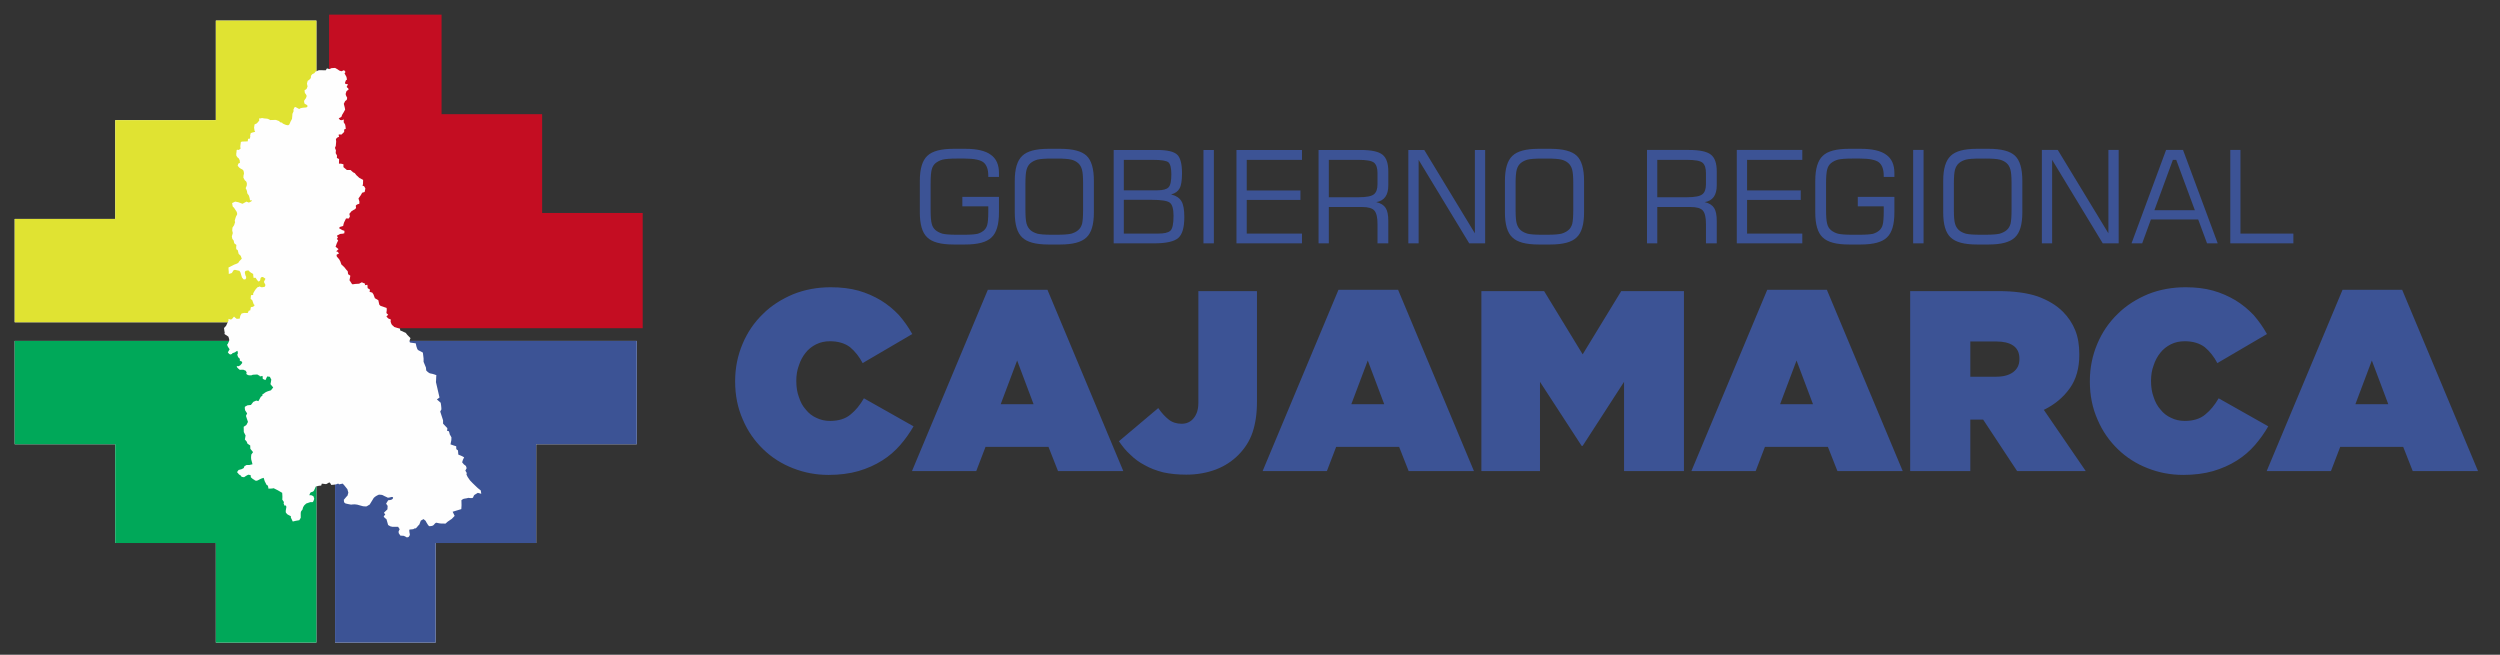
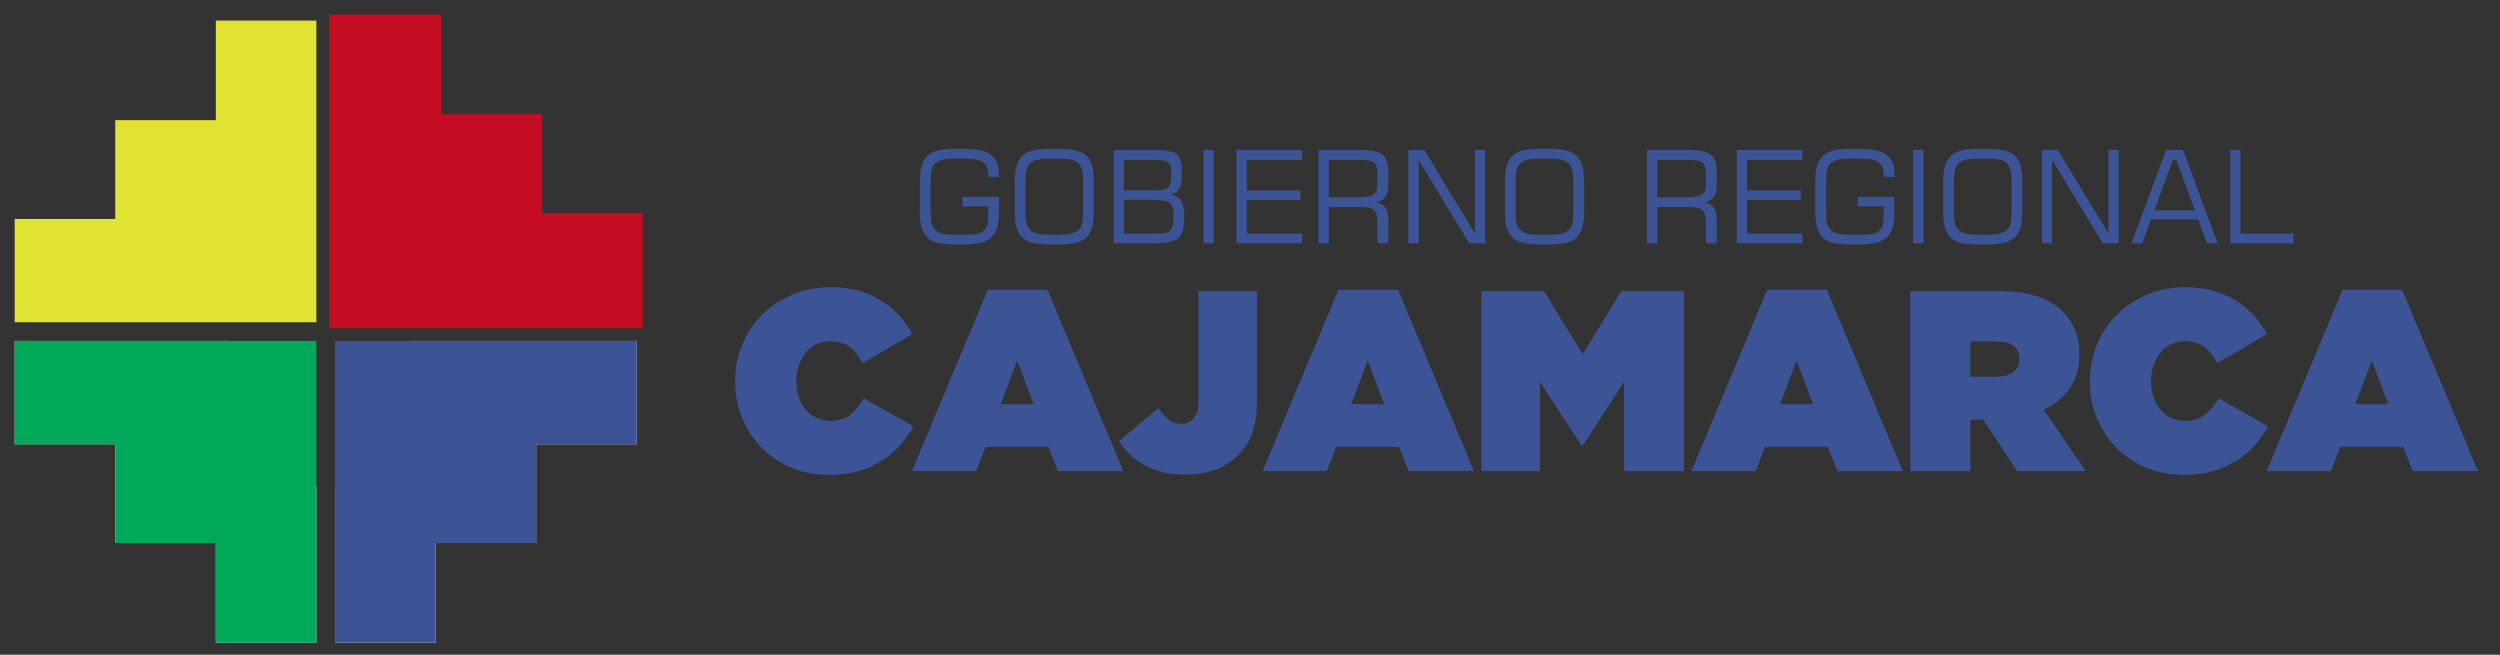
<svg xmlns="http://www.w3.org/2000/svg" xml:space="preserve" width="42mm" height="11mm" version="1.1" style="shape-rendering:geometricPrecision; text-rendering:geometricPrecision; image-rendering:optimizeQuality; fill-rule:evenodd; clip-rule:evenodd" viewBox="0 0 4200 1100">
  <rect x="0" y="0" width="4200" height="1100" fill="#333333" stroke="none" />
  <defs>
    <style type="text/css">
   
    .str0 {stroke:#C40D22;stroke-width:20;stroke-miterlimit:22.926}
    .fil2 {fill:none}
    .fil7 {fill:#FEFEFE}
    .fil1 {fill:#FEFEFE}
    .fil6 {fill:#00A859}
    .fil5 {fill:#3C5395}
    .fil3 {fill:#C40D22}
    .fil4 {fill:#E0E332}
    .fil0 {fill:#3C5395;fill-rule:nonzero}
   
  </style>
  </defs>
  <g id="Capa_x0020_1">
    <path class="fil0" d="M1391.8 797.85c-21.16,0 -41.03,-3.89 -59.6,-11.23 -19,-7.34 -35.84,-18.14 -50.09,-31.96 -14.26,-13.82 -25.92,-30.23 -34.12,-49.67 -8.64,-19.43 -12.96,-40.59 -12.96,-63.91l0 -0.86c0,-22.46 4.32,-43.19 12.53,-62.62 8.2,-19.44 19.43,-35.85 34.11,-50.1 14.26,-14.25 31.53,-25.05 50.96,-33.25 19.44,-7.78 40.6,-11.66 63.06,-11.66 16.84,0 31.95,1.72 46.21,5.61 13.81,3.89 26.34,9.5 38,16.41 11.23,6.91 21.16,15.12 30.23,24.62 8.64,9.93 15.98,20.29 22.46,31.95l-83.35 48.81c-5.62,-10.8 -12.96,-19.87 -21.16,-26.78 -8.64,-6.48 -19.87,-9.93 -33.69,-9.93 -8.64,0 -16.41,1.72 -23.32,5.18 -6.91,3.45 -12.96,8.2 -17.71,14.25 -4.75,6.05 -8.63,12.96 -11.23,21.16 -3.02,8.21 -4.31,16.41 -4.31,25.48l0 0.87c0,9.93 1.29,18.56 4.31,26.77 2.6,8.21 6.48,15.55 11.66,21.16 4.76,6.05 10.8,10.8 17.71,13.82 6.91,3.46 14.68,5.18 22.89,5.18 14.25,0 25.91,-3.45 34.55,-10.79 8.64,-6.91 15.98,-15.98 22.46,-27.21l83.35 47.07c-6.48,11.23 -13.82,21.6 -22.46,31.53 -8.64,9.93 -18.57,18.57 -30.23,25.91 -11.66,7.34 -25.05,13.39 -39.73,17.71 -15.12,4.32 -31.96,6.48 -50.53,6.48zm344.62 -118.77l-27.63 -73.41 -27.64 73.41 55.27 0zm-76.87 -192.18l100.19 0 127.4 304.47 -109.69 0 -15.98 -40.6 -105.8 0 -15.55 40.6 -107.97 0 127.4 -304.47zm333.4 310.51c-14.25,0 -27.21,-1.29 -38.87,-3.88 -11.66,-3.03 -22.02,-6.91 -31.09,-12.1 -9.07,-4.75 -17.28,-10.79 -24.18,-17.7 -7.35,-6.48 -13.39,-14.25 -19.01,-22.46l66.08 -55.71c5.61,8.21 11.66,14.68 17.7,19.43 6.05,4.75 13.39,6.91 21.6,6.91 8.2,0 15.11,-3.02 20.29,-9.5 5.19,-6.47 7.78,-14.68 7.78,-25.48l0 -187.86 98.46 0 0 186.14c0,19.86 -2.59,36.7 -7.34,50.96 -4.75,14.25 -12.96,27.2 -24.18,38.43 -10.37,10.37 -22.89,18.57 -37.58,24.19 -15.11,5.61 -31.52,8.63 -49.66,8.63zm332.54 -118.33l-27.64 -73.41 -27.64 73.41 55.28 0zm-76.88 -192.18l100.2 0 127.4 304.47 -109.7 0 -15.98 -40.6 -105.8 0 -15.55 40.6 -107.97 0 127.4 -304.47zm240.12 2.16l105.37 0 64.78 106.24 64.78 -106.24 105.38 0 0 302.31 -100.63 0 0 -149.86 -69.53 107.54 -1.73 0 -69.96 -107.54 0 149.86 -98.46 0 0 -302.31zm557.1 190.02l-27.64 -73.41 -27.64 73.41 55.28 0zm-76.87 -192.18l100.19 0 127.4 304.47 -109.69 0 -15.98 -40.6 -105.81 0 -15.54 40.6 -107.97 0 127.4 -304.47zm384.79 145.97c12.09,0 21.59,-2.59 28.5,-7.77 6.91,-5.18 10.37,-12.52 10.37,-21.59l0 -0.87c0,-9.93 -3.46,-17.27 -10.37,-22.02 -6.91,-4.75 -16.41,-6.91 -28.07,-6.91l-44.05 0 0 59.16 43.62 0zm-144.67 -143.81l147.69 0c27.21,0 49.24,3.03 66.94,9.07 17.28,6.48 31.1,14.69 41.89,25.48 9.07,9.07 15.98,19.44 20.73,31.1 4.75,11.66 6.91,25.04 6.91,40.59l0 0.86c0,22.03 -5.18,41.03 -15.98,56.15 -10.79,15.11 -25.04,27.2 -43.62,36.27l70.4 102.79 -115.31 0 -57 -86.38 -0.87 0 -20.73 0 0 86.38 -101.05 0 0 -302.31zm458.63 308.79c-21.16,0 -41.02,-3.89 -59.59,-11.23 -19,-7.34 -35.85,-18.14 -50.1,-31.96 -14.25,-13.82 -25.91,-30.23 -34.12,-49.67 -8.63,-19.43 -12.95,-40.59 -12.95,-63.91l0 -0.86c0,-22.46 4.32,-43.19 12.52,-62.62 8.21,-19.44 19.44,-35.85 34.12,-50.1 14.25,-14.25 31.53,-25.05 50.96,-33.25 19.43,-7.78 40.59,-11.66 63.05,-11.66 16.84,0 31.96,1.72 46.21,5.61 13.82,3.89 26.34,9.5 38.01,16.41 11.22,6.91 21.16,15.12 30.23,24.62 8.63,9.93 15.97,20.29 22.45,31.95l-83.35 48.81c-5.61,-10.8 -12.95,-19.87 -21.16,-26.78 -8.64,-6.48 -19.86,-9.93 -33.68,-9.93 -8.64,0 -16.41,1.72 -23.32,5.18 -6.91,3.45 -12.96,8.2 -17.71,14.25 -4.75,6.05 -8.64,12.96 -11.23,21.16 -3.02,8.21 -4.32,16.41 -4.32,25.48l0 0.87c0,9.93 1.3,18.56 4.32,26.77 2.59,8.21 6.48,15.55 11.66,21.16 4.75,6.05 10.8,10.8 17.71,13.82 6.91,3.46 14.68,5.18 22.89,5.18 14.25,0 25.91,-3.45 34.55,-10.79 8.63,-6.91 15.97,-15.98 22.45,-27.21l83.35 47.07c-6.48,11.23 -13.82,21.6 -22.45,31.53 -8.64,9.93 -18.58,18.57 -30.24,25.91 -11.66,7.34 -25.04,13.39 -39.73,17.71 -15.11,4.32 -31.96,6.48 -50.53,6.48zm344.63 -118.77l-27.64 -73.41 -27.64 73.41 55.28 0zm-76.87 -192.18l100.19 0 127.4 304.47 -109.69 0 -15.98 -40.6 -105.81 0 -15.55 40.6 -107.96 0 127.4 -304.47z" />
    <path class="fil0" d="M1545.32 303.73c0,-20.07 4.1,-33.88 12.52,-41.86 8.2,-7.99 22.87,-11.87 44.02,-11.87l19.86 0c19.42,0 33.66,3.24 42.72,9.93 9.28,6.47 13.82,16.83 13.82,30.64l0 6.69 -17.92 0 0 -1.94c0,-10.79 -2.8,-18.35 -8.2,-22.66 -5.39,-4.1 -15.97,-6.26 -31.5,-6.26l-13.82 0c-10.57,0 -18.34,0.65 -23.09,1.73 -4.74,1.29 -8.63,3.23 -12.08,6.04 -3.02,2.59 -5.18,6.04 -6.26,10.36 -1.29,4.31 -1.94,12.3 -1.94,23.52l0 44.67c0,11.22 0.65,18.99 1.94,23.52 1.08,4.32 3.24,7.77 6.26,10.36 3.45,2.8 7.34,4.75 11.87,6.04 4.53,1.08 12.3,1.73 23.3,1.73l13.82 0c10.14,0 17.04,-0.65 21.36,-1.51 4.1,-1.08 7.55,-3.02 10.58,-5.4 2.8,-2.37 4.96,-5.61 6.04,-9.92 1.08,-4.1 1.72,-11.22 1.72,-21.15l0 -9.71 -43.59 0 0 -15.97 61.51 0 0 26.33c0,20.06 -4.1,34.09 -12.52,41.86 -8.2,7.98 -22.88,11.87 -44.02,11.87l-19.86 0c-21.15,0 -35.82,-3.89 -44.02,-11.87 -8.42,-7.77 -12.52,-21.8 -12.52,-41.86l0 -53.31zm230.69 -37.33l-9.71 0c-11,0 -18.77,0.65 -23.31,1.73 -4.53,1.29 -8.63,3.23 -11.86,6.04 -3.02,2.59 -5.18,6.26 -6.48,10.79 -1.29,4.53 -1.94,12.3 -1.94,23.3l0 44.46c0,11 0.65,18.77 1.94,23.09 1.3,4.53 3.46,7.99 6.48,10.79 3.23,2.8 7.33,4.75 11.86,6.04 4.54,1.08 12.31,1.73 23.31,1.73l9.71 0c11.01,0 18.78,-0.65 23.52,-1.73 4.54,-1.29 8.64,-3.24 11.87,-6.04 3.03,-2.59 5.18,-6.04 6.48,-10.57 1.08,-4.32 1.72,-12.09 1.72,-23.31l0 -44.67c0,-11.01 -0.64,-18.78 -1.94,-23.31 -1.29,-4.53 -3.45,-8.2 -6.47,-10.79 -3.24,-2.8 -7.12,-4.74 -11.66,-5.82 -4.53,-1.08 -12.51,-1.73 -23.52,-1.73zm-71.21 37.33c0,-20.07 4.1,-33.88 12.51,-41.86 8.21,-7.99 22.88,-11.87 44.03,-11.87l19.85 0c21.37,0 36.04,3.88 44.24,11.65 8.2,7.77 12.3,21.8 12.3,42.08l0 53.31c0,20.06 -4.1,34.09 -12.51,41.86 -8.21,7.98 -22.88,11.87 -44.03,11.87l-19.85 0c-21.15,0 -35.82,-3.89 -44.03,-11.87 -8.41,-7.77 -12.51,-21.8 -12.51,-41.86l0 -53.31zm183.21 15.97l56.54 0c9.28,0 15.32,-1.72 18.56,-4.96 3.24,-3.24 4.75,-10.58 4.75,-21.8 0,-10.79 -1.73,-17.48 -4.96,-20.28 -3.46,-2.81 -12.09,-4.1 -25.9,-4.1l-48.99 0 0 51.14zm0 72.73l57.19 0c10.36,0 17.48,-1.51 20.93,-4.75 3.67,-3.24 5.4,-11.65 5.4,-25.03 0,-11.23 -1.94,-18.56 -6.04,-22.02 -3.89,-3.23 -14.25,-4.96 -31.08,-4.96l-46.4 0 0 56.76zm-17.04 16.4l0 -156.89 72.94 0c16.83,0 28.05,2.59 33.66,7.77 5.4,4.96 8.2,15.54 8.2,31.29 0,12.09 -1.29,20.72 -4.1,25.47 -2.59,4.96 -7.34,8.41 -14.24,10.14 8.41,2.16 14.03,5.82 17.26,11.22 3.46,5.39 4.97,14.46 4.97,27.19 0,17.26 -3.46,28.92 -10.15,34.74 -6.9,6.05 -20.5,9.07 -41,9.07l-67.54 0zm150.84 0l0 -156.89 17.48 0 0 156.89 -17.48 0zm55.46 0l0 -156.89 110.06 0 0 16.62 -92.8 0 0 51.36 90.21 0 0 15.97 -90.21 0 0 56.54 92.8 0 0 16.4 -110.06 0zm205.23 -140.27l-50.07 0 0 62.8 50.07 0c13.16,0 21.58,-1.73 25.68,-4.97 4.1,-3.24 6.04,-8.85 6.04,-17.26l0 -18.34c0,-8.42 -1.94,-14.25 -5.83,-17.48 -3.88,-3.24 -12.51,-4.75 -25.89,-4.75zm-67.33 140.27l0 -156.89 70.78 0c17.7,0 29.78,2.59 36.47,7.77 6.69,5.18 9.93,14.67 9.93,28.05l0 23.74c0,8.2 -1.73,14.68 -4.97,19.21 -3.45,4.75 -8.41,7.77 -15.32,8.85 7.55,1.72 12.73,4.96 15.75,9.71 3.03,4.53 4.54,11.87 4.54,21.79l0 37.77 -18.13 0 0 -32.37c0,-11.22 -1.73,-18.78 -5.4,-22.88 -3.45,-3.88 -10.35,-5.82 -20.71,-5.82l-55.68 0 0 61.07 -17.26 0zm150.84 0l0 -156.89 26.76 0 85.03 140.06 0 -140.06 17.26 0 0 156.89 -26.76 0 -85.02 -140.27 0 140.27 -17.27 0zm233.5 -142.43l-9.71 0c-11.01,0 -18.78,0.65 -23.31,1.73 -4.53,1.29 -8.63,3.23 -11.87,6.04 -3.02,2.59 -5.18,6.26 -6.47,10.79 -1.3,4.53 -1.94,12.3 -1.94,23.3l0 44.46c0,11 0.64,18.77 1.94,23.09 1.29,4.53 3.45,7.99 6.47,10.79 3.24,2.8 7.34,4.75 11.87,6.04 4.53,1.08 12.3,1.73 23.31,1.73l9.71 0c11,0 18.77,-0.65 23.52,-1.73 4.53,-1.29 8.63,-3.24 11.87,-6.04 3.02,-2.59 5.18,-6.04 6.47,-10.57 1.08,-4.32 1.73,-12.09 1.73,-23.31l0 -44.67c0,-11.01 -0.65,-18.78 -1.94,-23.31 -1.3,-4.53 -3.46,-8.2 -6.48,-10.79 -3.23,-2.8 -7.12,-4.74 -11.65,-5.82 -4.53,-1.08 -12.52,-1.73 -23.52,-1.73zm-71.22 37.33c0,-20.07 4.1,-33.88 12.52,-41.86 8.2,-7.99 22.88,-11.87 44.02,-11.87l19.86 0c21.36,0 36.04,3.88 44.24,11.65 8.2,7.77 12.3,21.8 12.3,42.08l0 53.31c0,20.06 -4.1,34.09 -12.52,41.86 -8.2,7.98 -22.87,11.87 -44.02,11.87l-19.86 0c-21.14,0 -35.82,-3.89 -44.02,-11.87 -8.42,-7.77 -12.52,-21.8 -12.52,-41.86l0 -53.31zm306.01 -35.17l-50.07 0 0 62.8 50.07 0c13.16,0 21.58,-1.73 25.68,-4.97 4.1,-3.24 6.04,-8.85 6.04,-17.26l0 -18.34c0,-8.42 -1.94,-14.25 -5.82,-17.48 -3.89,-3.24 -12.52,-4.75 -25.9,-4.75zm-67.33 140.27l0 -156.89 70.78 0c17.7,0 29.78,2.59 36.47,7.77 6.69,5.18 9.93,14.67 9.93,28.05l0 23.74c0,8.2 -1.73,14.68 -4.97,19.21 -3.45,4.75 -8.41,7.77 -15.32,8.85 7.56,1.72 12.74,4.96 15.76,9.71 3.02,4.53 4.53,11.87 4.53,21.79l0 37.77 -18.13 0 0 -32.37c0,-11.22 -1.72,-18.78 -5.39,-22.88 -3.46,-3.88 -10.36,-5.82 -20.72,-5.82l-55.68 0 0 61.07 -17.26 0zm150.84 0l0 -156.89 110.06 0 0 16.62 -92.79 0 0 51.36 90.2 0 0 15.97 -90.2 0 0 56.54 92.79 0 0 16.4 -110.06 0zm131.86 -105.1c0,-20.07 4.1,-33.88 12.51,-41.86 8.2,-7.99 22.88,-11.87 44.03,-11.87l19.85 0c19.42,0 33.67,3.24 42.73,9.93 9.28,6.47 13.81,16.83 13.81,30.64l0 6.69 -17.91 0 0 -1.94c0,-10.79 -2.8,-18.35 -8.2,-22.66 -5.4,-4.1 -15.97,-6.26 -31.51,-6.26l-13.81 0c-10.57,0 -18.34,0.65 -23.09,1.73 -4.75,1.29 -8.63,3.23 -12.08,6.04 -3.02,2.59 -5.18,6.04 -6.26,10.36 -1.3,4.31 -1.94,12.3 -1.94,23.52l0 44.67c0,11.22 0.64,18.99 1.94,23.52 1.08,4.32 3.24,7.77 6.26,10.36 3.45,2.8 7.33,4.75 11.86,6.04 4.54,1.08 12.31,1.73 23.31,1.73l13.81 0c10.15,0 17.05,-0.65 21.37,-1.51 4.1,-1.08 7.55,-3.02 10.57,-5.4 2.81,-2.37 4.97,-5.61 6.04,-9.92 1.08,-4.1 1.73,-11.22 1.73,-21.15l0 -9.71 -43.59 0 0 -15.97 61.5 0 0 26.33c0,20.06 -4.1,34.09 -12.51,41.86 -8.2,7.98 -22.88,11.87 -44.03,11.87l-19.85 0c-21.15,0 -35.83,-3.89 -44.03,-11.87 -8.41,-7.77 -12.51,-21.8 -12.51,-41.86l0 -53.31zm164.44 105.1l0 -156.89 17.48 0 0 156.89 -17.48 0zm121.71 -142.43l-9.71 0c-11.01,0 -18.78,0.65 -23.31,1.73 -4.53,1.29 -8.63,3.23 -11.87,6.04 -3.02,2.59 -5.18,6.26 -6.47,10.79 -1.3,4.53 -1.94,12.3 -1.94,23.3l0 44.46c0,11 0.64,18.77 1.94,23.09 1.29,4.53 3.45,7.99 6.47,10.79 3.24,2.8 7.34,4.75 11.87,6.04 4.53,1.08 12.3,1.73 23.31,1.73l9.71 0c11,0 18.77,-0.65 23.52,-1.73 4.53,-1.29 8.63,-3.24 11.87,-6.04 3.02,-2.59 5.18,-6.04 6.47,-10.57 1.08,-4.32 1.73,-12.09 1.73,-23.31l0 -44.67c0,-11.01 -0.65,-18.78 -1.94,-23.31 -1.3,-4.53 -3.45,-8.2 -6.48,-10.79 -3.23,-2.8 -7.12,-4.74 -11.65,-5.82 -4.53,-1.08 -12.52,-1.73 -23.52,-1.73zm-71.21 37.33c0,-20.07 4.1,-33.88 12.51,-41.86 8.2,-7.99 22.88,-11.87 44.02,-11.87l19.86 0c21.36,0 36.04,3.88 44.24,11.65 8.2,7.77 12.3,21.8 12.3,42.08l0 53.31c0,20.06 -4.1,34.09 -12.52,41.86 -8.2,7.98 -22.87,11.87 -44.02,11.87l-19.86 0c-21.14,0 -35.82,-3.89 -44.02,-11.87 -8.41,-7.77 -12.51,-21.8 -12.51,-41.86l0 -53.31zm165.73 105.1l0 -156.89 26.76 0 85.02 140.06 0 -140.06 17.27 0 0 156.89 -26.76 0 -85.03 -140.27 0 140.27 -17.26 0zm189.04 -55.68l67.98 0 -31.29 -84.59 -5.61 0 -31.08 84.59zm-38.41 55.68l58.05 -156.89 28.49 0 58.26 156.89 -17.91 0 -14.89 -40.14 -79.42 0 -14.67 40.14 -17.91 0zm165.95 0l0 -156.89 17.05 0 0 140.49 88.91 0 0 16.4 -105.96 0z" />
-     <path class="fil1" d="M562.88 34.6l168.95 0 0 167.24 168.97 0 0 165.96 168.94 0 0 173.59 -168.94 0 -168.97 0 -75.26 0c-0.29,-1.05 -0.43,-1.85 -0.43,-1.85l0.6 -2.6 -4.59 -1.99 -2.99 -3.2 2.99 -2.99 -2.99 -2.79 0.6 -5.19 -0.2 -3.4 -10.38 -3.59 -1.99 -1.99 -1.6 -7.39 -5.79 -3.39 -2.39 -6.38 -2 -3 -4.59 -1.39 0.8 -3.6 -3.99 -2.59 -0.4 -5.59 -4.3 0.69 0.5 -2.49 -5.59 -2.4 -4.59 2.4 -6.78 0.4c0,0 -4.79,1.19 -5.19,0 -0.4,-1.2 -2.59,-3.4 -2.99,-4.59 -0.4,-1.2 -1.6,-0.4 -0.8,-3.4 0.8,-2.99 1,-5.98 1,-5.98l-3.59 -2.4 -0.8 -5.19 -2 -1.99 -3.79 -4.79 -4.79 -4.39 -1.8 -5.19 -1.99 -3.59 -3.79 -4.39c0,0 -1.2,-3 0.19,-3.6 1.4,-0.6 3.4,-1.59 3.4,-1.59l-2.2 -3c0,0 -3.19,-0.2 -1.99,-1.19 1.19,-1 3.39,-3.2 3.39,-3.2l-4.99 -3.99 2.2 -6.18 2.19 -4.39 -2.19 -2.59 -0.01 0 1.8 -2.4c0,0 -2.79,-3.19 -0.6,-3.79 2.2,-0.6 3.8,-2.59 5.99,-2.39 2.19,0.19 5.39,-1 5.39,-1l0.2 -3.99 -3.99 -1.4 -5.19 -3.19 1.6 -2 5.38 -1.6c0,0 0.8,-4.39 1.4,-5.58 0.6,-1.2 3.39,-6.99 3.39,-6.99l4.79 0 1.8 -3.59 -1 -4.19 3.79 -4.59 3.99 -2.4c0,0 2.2,-0.6 3.2,-2.59 0.99,-1.99 -0.8,-3.19 0,-4.39 0.79,-1.2 2.99,-2.2 2.99,-2.2l2.79 -0.79 0.2 -3.6 -1.6 -5.39 4 -5.58 2.19 -3.99 4.19 -1.2 1.2 -5.99 -2.2 -3.79 -2.59 -0.8 0.8 -2.79 0.2 -6.98 -6.39 -3.4 -5.19 -4.79 -2.39 -3.19 -2.77 -1.3 -4.49 -3.99 -6.11 0 -5.71 -4.79 0 -4.79 -4.07 -0.99 -3.47 0 0.2 -7.79 -3.66 -1.79 0.2 -3.99 -2.24 -4.19 0.41 -4.6 -1.48 -3.79 0 -0.77 1.27 -3.02 0.61 -7.18 -0.4 -4.39 2.64 -2.6 2.65 -1c0,0 -1.42,-3.99 -0.2,-3.99 1.23,0 4.28,0.2 4.28,0.2l4.48 -4.39 0 -4.19 2.65 -1 -0.4 -3.99 -0.61 -3.19 -2.45 -3.99 0.21 -4.59 -3.47 1.2 -2.85 -0.4 -2.24 -2.8 4.48 -2.39 1.22 -3.39 2.45 -4 2.65 -4.78 -0.62 -3.4 -1.62 -6.38 2.24 -4.59 2.65 -2 0.81 -3.39 -1.43 -2.8c0,0 -1.63,-2.79 -1.02,-4.58 0.62,-1.8 1.23,-3.8 1.23,-3.8l3.66 -2.99 -1.01 -2.2c0,0 -3.06,-1.39 -2.04,-2.79 1.02,-1.4 1.83,-3.79 1.83,-3.79l-4.28 -0.4 -0.61 -2.2 1.43 -3.79 1.83 -1.39 -0.81 -4.39 -3.26 -5.99 1.63 -2.4 -2.45 -2.99 -4.28 1.8 -3.46 -1 -3.47 -2.4 -3.87 -2.19 -0.05 0 0 -79.57z" />
-     <path class="fil1" d="M531.53 34.6l-168.94 0 0 167.24 -168.97 0 0 165.96 -168.94 0 0 173.59 168.94 0 168.97 0 20.11 0c0.47,-0.9 1.03,-2.09 1.24,-3.05 0.4,-1.8 -0.59,-2.6 -0.59,-2.6l4.78 1.2c0,0 2.8,-1.59 4,-3.79 1.19,-2.2 1.99,-0.2 1.99,-0.2l3.59 2.79 4.99 -0.39 1 -4.79 2.2 -3.8 4.19 -0.99 5.98 0.2c0,0 1.4,-2.2 1.6,-3.4 0.2,-1.19 2.59,-0.79 2.59,-0.79 0,0 1,-3 1,-4.79 0,-1.8 2.2,-1 2.2,-1l3.59 -1.8 0.55 -1.81c-0.81,-0.66 -1.43,-1.24 -1.43,-1.24l-2.25 -6.56 -2.87 -2.45 0.62 -6.15 3.68 -0.41 0 -2.66 2.46 -4.3 2.26 -3.28 3.27 -3.28 2.22 0.25 -0.73 -1.24 4.79 1.6c0,0 3.79,-0.2 4.98,-0.8 1.2,-0.6 1.2,-3.39 1.2,-3.39l-2.39 -4.79 1.59 -3.4 1 -1.79c0,0 -2.39,-2.2 -4.39,-3 -1.99,-0.79 -3.59,1.4 -3.59,1.4 0,0 -0.6,1.6 -0.8,3.39 -0.2,1.8 -1.2,1.6 -2.39,2.6 -1.2,1 -5.39,-6.19 -5.39,-6.19l-3.33 0.2 -0.6 -3.6 -0.2 -3 -3.8 -2.2c0,0 -2.8,-2 -3.4,-3.2 -0.6,-1.2 -2.6,0 -4.39,0 -1.8,0 -2.4,2.6 -2.4,2.6 0,0 0.4,3.4 1,5 0.6,1.6 1.2,2.6 1.2,2.6l0 2.4 -1.4 2 -2.8 0 -2.6 -3c0,0 -2.6,-7.2 -2.6,-8.4 0,-0.22 -1.8,-3.04 -1.8,-3.04 0,0 -1.39,-0.2 -5.39,-1.21 -4,-1.01 -2.4,0 -3.8,0 -1.4,0 -2.8,4.64 -4,5.04 -1.2,0.41 -4.79,1.41 -4.79,1.41l0 -3.63 -0.4 -4.83 0 -2.42 9.79 -4.84 3.65 -1.37 2.81 -1.42 2.01 -3.04 4.02 -4.05 -1.81 -4.87 -3.41 -3.24 -1.61 -6.29 -2.42 -1.62 -0.2 -3.65 0.4 -3.45 -3.62 -2.84 -1 -4.66 -2.21 -2.64 -0.81 -4.25 1.61 -5.68 -1 -4.06 0.4 -4.86 2.81 -4.26 1.61 -5.07 -0.6 -2.23c0,0 1.81,-7.91 3.42,-9.53 1.61,-1.62 -0.2,-5.68 -0.2,-5.68l-4.23 -6.49 -2.41 -2.43 -1 -5.68 5.22 -2.43 5.23 1.02 7.04 2.63 6.64 -3.65 4.02 1.62 4.22 -2.02 0.71 -2.29 -2.94 0.79c0,0 -0.2,-2 -0.6,-3.59 -0.4,-1.6 -0.8,-3 -0.8,-3l-1 -2.59c0,0 -1.79,-1.6 -2.19,-2.99 -0.4,-1.4 -0.4,-2.6 -0.6,-3.8 -0.2,-1.19 -2.2,-4.79 -2.2,-4.79l1 -2.19 1 -2.79 0 -3.6 -1.2 -2.79 -2.19 -1.8 -2.4 -4.39 0.2 -3.39 0.8 -3.39c0,0 -0.2,-3.59 -1,-5.19 -0.8,-1.6 -3.39,-2.59 -4.79,-3.39 -1.39,-0.8 -1.99,-1.4 -1.99,-1.4l-2.8 -3.19 1 -3.59 2.8 -1.4 -0.4 -4.39 -2 -3.59 -1.2 -0.6 -2.39 -3.2c0,0 0,-0.59 -0.2,-2.79 -0.2,-2.2 0.4,-2.99 0.4,-2.99 0,0 0.2,-1 0.2,-3.2 0,-2.19 3.19,-0.79 3.19,-0.79l3.39 -2 -0.2 -2c0,0 -0.19,-0.99 -0.19,-2.39 0,-1.4 0.59,-2.39 0.59,-3.99 0,-1.6 0.2,-1.2 0.2,-2.4 0,-1.19 2.8,-1.39 2.8,-1.39 0,0 4.19,-0.2 5.78,-0.2 1.6,0 3.2,-0.2 3.2,-0.2 0,0 0,-2.6 0.4,-3.79 0.4,-1.2 2.79,-0.4 2.79,-0.4 0,0 1,-2.6 1,-3.79 0,-1.2 -0.2,-2 -0.2,-2l0.99 -3.79c0,0 4.79,-1.8 6.59,-2 1.8,-0.2 -0.2,-1.99 -0.2,-1.99l-0.8 -5.19 0.8 -5.39 3.79 -1.8c0,0 3,-3.19 3.8,-4.39 0.79,-1.19 0,-0.99 0,-2.99 0,-1.99 2.19,-0.4 3.39,-1.2 1.19,-0.79 3.79,0 3.79,0 0,0 2.99,0.6 5.19,0.6 2.19,0 4.19,1.2 4.19,1.2l2.19 1.2 7.79 -0.2 1.89 0 5.3 1.99c0,0 1.22,2.4 3.67,2.4 2.44,0 0.81,1 3.05,1.99 2.24,1 4.69,2 4.69,2l3.67 0.6 2.04 -1.4 2.04 -4.79 2.44 -4.59 0.61 -6.78 0 -1.4 2.04 -4.79c0,0 0,-0.8 -0.2,-2 -0.21,-1.19 0.2,-0.4 1.22,-3.39 1.02,-2.99 3.87,-0.6 3.87,-0.6l4.49 2.4 2.44 -1.4 4.08 -0.8 5.3 -0.4 2.04 -1.2 -0.21 -2.59 -3.26 -1.79 -1.63 -1.2 -0.61 -4.19 1.63 -2.6 1.63 -2.19 1.22 -3.59 -1.22 -2.6 -1.84 -2.39 -0.61 -4.39 3.26 -2.2c0,0 1.02,-1.4 1.84,-4.39l-1.02 -4.79 1.22 -4.59 2.85 -1.99 2.45 -2.8c0,0 0,-1.59 0.2,-2.79 0.21,-1.2 0.82,-2 0.82,-2l1.63 -1.79 3.06 -1.4 2.24 -2.79 1.41 -0.65 0 -85.11z" />
    <path class="fil1" d="M562.88 1079.54l168.95 0 0 -167.25 168.97 0 0 -165.96 168.94 0 0 -173.6 -168.94 0 -168.97 0 -43.71 0c-0.18,1.46 0.09,2.74 1.55,2.9 3.59,0.4 8.78,1.2 8.78,1.2 0,0 1.59,10.38 4.39,11.57 2.79,1.2 7.58,3.99 7.58,3.99l1.2 9.98 0 5.59 3.99 9.58 0.4 4.79c0,0 3.99,4.79 7.58,5.19 3.6,0.39 9.58,2.79 9.58,2.79 0,0 -0.4,0.8 -0.4,3.99 0,3.19 -0.4,7.59 -0.4,7.59l2.4 10.37 3.59 15.57 -4.39 3.19 6.39 5.59c1.19,6.38 1.19,11.17 1.19,11.17l-1.99 3.6 4.79 14.76 0 5.59 7.18 7.58 -0.31 4.71 2.6 0.17 1.2 3 0.4 2.19 2.99 5.39 -0.2 4.79 -1.39 6.99 5.18 1.79 4.39 1.4 0.2 4.79 2.8 2.19 0.59 6.99 5.59 2.39 4.19 2.2 -1.99 3.99 -1.4 4.39 2.8 3.39 3.59 2.8 1.19 3.59 -2.19 4.19 2.39 3.99 -0.5 2.49 1.91 4.09 3.99 5.79 4.39 4.59 5.79 5.59 3.19 2.99 4.79 3.8 0.8 5.58 -5.79 -1.6c0,0 -4.19,2.4 -5.58,3.4 -1.4,0.99 -1.6,3.19 -2.4,4.39 -0.8,1.2 -1.99,1 -4.19,1 -2.2,0 -3.59,-0.4 -3.59,-0.4 0,0 -4.79,1.4 -6.79,1.4 -1.99,0 -4.98,2.59 -4.98,2.59l0.19 8.38 -0.4 6.58 -14.56 4.4 3.39 6.98 -4.79 4.99 -6.78 4.59 -3.8 3.39 -8.38 -0.2c0,0 -4.59,-0.6 -6.38,-1.2 -1.8,-0.59 -3.99,2.2 -5.19,3.8 -1.2,1.6 -5.59,1.99 -6.99,1.99 -1.39,0 -3.59,-3.79 -5.19,-6.58 -1.59,-2.8 -0.99,-2.2 -0.99,-2.2l-3.8 -3.19 -4.59 2.59 -2.39 6.39c0,0 -3.19,3.19 -4.79,5.39 -1.6,2.19 -2.6,1 -2.6,1l-2.99 1.59c0,0 -4.39,0.6 -5.98,0.6 -1.6,0 0.39,8.38 0.39,8.38 0,0 -0.59,3.99 -3.39,4.59 -2.79,0.6 -3.79,-1 -3.79,-1l-2.99 -1.4 -5.79 -0.39 -2.79 -4.19 -0.2 -2.8 1.79 -3.79 -2.59 -3.99 -5.79 0 -3.79 0 -3.39 -0.8 -3.79 -2.19 -2.8 -9.78c0,0 -3.59,-2.6 -4.39,-3.99 -0.8,-1.4 2.4,-3.6 2.4,-3.6l-2.2 -3.39 5.79 -5.58 0.4 -5.79 -2.6 -3.79 3.4 -5.59c5.73,-0.31 8.1,-1.54 8.38,-4.24 -0.87,-2.89 -4.97,-0.11 -8.08,-0.12 -1.04,0.54 -1.27,-0.25 -1.27,-0.25 0,0 -3.59,-1.59 -5.59,-2.59 -1.99,-1 -0.79,-0.6 -2.59,-1.4 -1.8,-0.8 -6.39,-0.8 -6.39,-0.8 0,0 -4.39,1.8 -6.78,3.8 -2.39,1.99 -1.8,1.59 -3,3.59 -1.19,1.99 -1.59,2.59 -1.59,2.59 0,0 -0.8,1.2 -3.19,5.19 -2.4,3.99 -0.4,0.6 -2,1.99 -1.6,1.4 -1,0.21 -2.79,1.8 -1.8,1.6 -4.39,0.4 -5.59,0.6 -1.2,0.2 -0.8,-0.2 -2,-0.2 -1.2,0 -5.58,-1.8 -9.38,-2.59 -3.79,-0.8 -4.58,-0.4 -7.18,-0.4 -2.59,0 -1.8,0.4 -2.99,0.4 -1.2,0 -9.58,-2 -9.58,-2l-2.4 -1.99 -0.4 -4.19 4.59 -5.39 1.6 -1.6 1.4 -4.99 -1.6 -5.78 -4.79 -5.99 -2.99 -3.39 -6.19 1.19 -1.72 -1.42 -0.08 0.23 -3.2 1.23 -1.79 0.28 0 265.44z" />
    <path class="fil1" d="M531.53 1079.54l-168.94 0 0 -167.25 -168.97 0 0 -165.96 -168.94 0 0 -173.6 168.94 0 168.97 0 22.35 0c-0.05,0.17 -0.12,0.35 -0.2,0.53 -0.6,1.4 -1.99,4.39 -1.99,4.39l-1.2 1.4c0,0 0.6,2.59 1.6,3.99 0.99,1.4 2.59,3.79 2.59,3.79l-2.99 5.19 2.19 2.59 1.8 1 3.59 -1c0,0 -1.8,-0.79 1.4,-1.59 3.19,-0.8 4.59,-2.2 4.59,-2.2l2.19 -1.39c0,0 1,0.99 1,2.39 0,1.4 0,2.79 0,2.79 0,0 -1.2,0 -0.6,2.2 0.6,2.2 1.2,3.19 1.2,3.19l1.79 2c0,0 1.2,0.2 1.2,1.8 0,1.59 -1.4,0.2 0,1.99 1.4,1.8 3.39,1 3.59,2.39 0.2,1.4 0.2,1.8 0.2,1.8l-3.19 3.79 -2.99 1.6c0,0 -3,-0.8 -3,0.6 0,1.39 4.99,5.38 4.99,5.38l5.99 -0.19 4.19 1.79 1.6 2.99c0,0 -1.6,2.2 0.4,3.2 1.99,1 1.79,1.4 3.59,1.4 1.79,0 2.59,0.39 4.19,0 1.6,-0.4 1,-1 3.59,-1 2.6,0 5.59,-0.6 6.79,0 0.99,0.49 2.26,1.82 2.78,1.45l0.85 1.47 4.41 -0.83 0.42 4.95 4.42 2.06 3.02 -6.18 4.43 0.62 2.41 4.74 -0.8 4.74 -0.6 2.89 4.62 5.56 -3.62 4.54c0,0 0,0.41 -3.42,1.24 -3.42,0.82 -6.64,2.81 -6.64,2.81l-2.01 1.61 -2.62 1.61 0.2 2.11 -2.57 1.5 -4.19 7.59 -3.59 -1 -4.99 2.19 -3.99 5.19 -5.79 0.6c0,0 -2.79,1.6 -3.99,2.2 -1.19,0.59 0,6.18 0,6.18l3.39 5.19 -1.99 4.19 3.39 10.17 -2.59 5 -4.59 3.19 0.2 8.78 2.99 5.79 -1.2 6.78 3 3.39 1.39 3.6 4.59 2.99 0.2 5.59 4.59 5.58 -2.96 4.07 -0.4 4.39 0.2 3.6 1.4 5.18 0.8 3.2 -5.19 1.19 -4.79 0 -3.39 1.8 -1.4 3.39 -3.39 1.8 -5.19 1.4 -2.59 3.59 3.39 3.99 2.59 1.59 1.8 2.4 3.99 0.6c0,0 6.59,-4.79 8.18,-4.19 1.6,0.6 3.39,0.8 3.39,1.99 0,1.2 -1.19,1.2 0.2,2.6 1.4,1.4 3.2,2.79 3.2,2.79l1.99 1 1.6 1.4 2.79 0.39c3.4,-1.19 4.79,-2.59 7.39,-3.59 2.59,-0.99 4.19,-1.39 4.19,-1.39l1.79 5.78 3.2 6.19 1.99 1 0.8 2.99 0.2 2.2 3.19 0c0,0 1,0 3.2,-0.2 2.19,-0.2 1.79,-0.8 2.99,-0.2 1.2,0.6 6.39,3.19 6.39,3.19 0,0 2.39,1.2 3.79,2.2 1.4,0.99 3.59,1.99 3.59,1.99 0,0 0.2,1.2 0.2,2.6 0,1.39 0.2,4.19 0.2,4.19l-0.2 4.79 2.79 3.99 -0.59 2.19 1.59 3.99c0,0 2,-1.2 2.6,0.4 0.6,1.6 0.6,2.2 -0.2,5.59 -0.8,3.39 -0.2,5.59 -0.2,5.59l2.39 2.79 2.79 1.6 3.2 1.6 0 2.39 1.2 2.39 1.99 4.19 5.2 -1.2 5.81 -1 2.4 -4 0 -4.8c0,0 -0.2,-3.4 0.2,-5 0.4,-1.6 2.6,-3.8 2.6,-3.8l1.2 -4.21 1.8 -3 3.4 -3.2 7 -2.4c0,0 2.4,0 3.61,0 1.2,0 2.4,-4 2.4,-4l0.4 -2.2 -1.4 -3.8 -3.61 -1.6 -3.2 0c1,-3 1.8,-4.6 3,-5 1.2,-0.41 3.41,-0.6 4.61,-2.41 1.2,-1.8 3.2,-7 3.2,-7 0,0 0.43,-0.15 1.07,-0.36l0 262.28z" />
    <path class="fil2" d="M652.06 840.54l-3.4 5.59 2.6 3.79 -0.4 5.79 -5.79 5.58 2.2 3.39c0,0 -3.2,2.2 -2.4,3.6 0.8,1.39 4.39,3.99 4.39,3.99l2.8 9.78 3.79 2.19 3.39 0.8 3.79 0 5.79 0 2.59 3.99 -1.79 3.79 0.2 2.8 2.79 4.19 5.79 0.4 2.99 1.39c0,0 1,1.6 3.79,1 2.8,-0.6 3.39,-4.59 3.39,-4.59 0,0 -1.99,-8.38 -0.39,-8.38 1.59,0 5.98,-0.6 5.98,-0.6l3 -1.6c0,0 0.99,1.2 2.59,-0.99 1.6,-2.2 4.79,-5.39 4.79,-5.39l2.39 -6.39 4.59 -2.59 3.8 3.19c0,0 -0.6,-0.6 0.99,2.2 1.6,2.79 3.8,6.58 5.19,6.58 1.4,0 5.79,-0.4 6.99,-1.99 1.19,-1.6 3.39,-4.39 5.19,-3.8 1.79,0.6 6.38,1.2 6.38,1.2l8.38 0.2 3.8 -3.39 6.78 -4.59 4.79 -4.99 -3.39 -6.98 14.56 -4.4 0.4 -6.58 -0.2 -8.38c0,0 3,-2.59 4.99,-2.59 2,0 6.79,-1.4 6.79,-1.4 0,0 1.39,0.4 3.59,0.4 2.2,0 3.39,0.2 4.19,-1 0.8,-1.2 1,-3.4 2.4,-4.39 1.39,-1 5.58,-3.39 5.58,-3.39l5.79 1.59 -0.8 -5.59 -4.79 -3.79 -3.19 -2.99 -5.79 -5.59 -4.39 -4.59 -3.99 -5.78 -1.91 -4.1 0.5 -2.49 -2.39 -3.99 2.19 -4.19 -1.19 -3.59 -3.59 -2.8 -2.8 -3.39 1.4 -4.39 1.99 -3.99 -4.19 -2.2 -5.59 -2.39 -0.59 -6.99 -2.8 -2.19 -0.2 -4.79 -4.39 -1.4 -5.18 -1.8 1.39 -6.98 0.2 -4.79 -2.99 -5.39 -0.4 -2.19 -1.2 -2.99 -2.6 -0.18 0.31 -4.71 -7.18 -7.58 0 -5.59 -4.79 -14.76 1.99 -3.6c0,0 0,-4.79 -1.19,-11.17l-6.39 -5.59 4.39 -3.19 -3.59 -15.57 -2.4 -10.37c0,0 0.4,-4.4 0.4,-7.59 0,-3.19 0.4,-3.99 0.4,-3.99 0,0 -5.98,-2.4 -9.58,-2.79 -3.59,-0.4 -7.58,-5.19 -7.58,-5.19l-0.4 -4.79 -3.99 -9.58 0 -5.59 -1.2 -9.98c0,0 -4.79,-2.79 -7.58,-3.99 -2.79,-1.19 -4.39,-11.57 -4.39,-11.57 0,0 -5.19,-0.8 -8.78,-1.2 -3.59,-0.4 0,-7.58 0,-7.58l-5.19 -5.19 -2.79 -3.59 -9.48 -4.27 -0.1 -2.89 -4.79 -1.2 -4.99 -1.6 -2.19 -2.19c0,0 -1,-0.2 -2.2,-2.2 -1.2,-1.99 -1.8,-5.38 -1.8,-5.38l0.6 -2.6 -4.59 -1.99 -2.99 -3.2 2.99 -2.99 -2.99 -2.79 0.6 -5.19 -0.2 -3.4 -10.38 -3.59 -1.99 -1.99 -1.6 -7.39 -5.79 -3.39 -2.39 -6.39 -2 -2.99 -4.59 -1.39 0.8 -3.6 -3.99 -2.59 -0.4 -5.59 -4.3 0.69 0.5 -2.49 -5.59 -2.4 -4.59 2.4 -6.78 0.4c0,0 -4.79,1.19 -5.19,0 -0.4,-1.2 -2.59,-3.4 -2.99,-4.59 -0.4,-1.2 -1.6,-0.4 -0.8,-3.4 0.8,-2.99 1,-5.98 1,-5.98l-3.6 -2.4 -0.79 -5.19 -2 -1.99 -3.79 -4.79 -4.79 -4.39 -1.8 -5.19 -1.99 -3.59 -3.79 -4.39c0,0 -1.2,-3 0.19,-3.6 1.4,-0.59 3.4,-1.59 3.4,-1.59l-2.2 -3c0,0 -3.19,-0.2 -1.99,-1.19 1.19,-1 3.39,-3.19 3.39,-3.19l-4.99 -4 2.2 -6.18 2.19 -4.39 -2.19 -2.59 -0.01 0 1.8 -2.4c0,0 -2.79,-3.19 -0.6,-3.79 2.2,-0.6 3.8,-2.59 5.99,-2.39 2.2,0.19 5.39,-1 5.39,-1l0.2 -4 -3.99 -1.39 -5.19 -3.19 1.59 -2 5.39 -1.6c0,0 0.8,-4.39 1.4,-5.58 0.6,-1.2 3.39,-6.99 3.39,-6.99l4.79 0 1.8 -3.59 -1 -4.19 3.79 -4.59 3.99 -2.4c0,0 2.2,-0.6 3.2,-2.59 0.99,-1.99 -0.8,-3.19 0,-4.39 0.79,-1.2 2.99,-2.2 2.99,-2.2l2.79 -0.79 0.2 -3.6 -1.6 -5.38 4 -5.59 2.19 -3.99 4.19 -1.2 1.2 -5.99 -2.2 -3.79 -2.59 -0.8 0.8 -2.79 0.2 -6.98 -6.39 -3.4 -5.19 -4.79 -2.39 -3.19 -2.77 -1.3 -4.49 -3.99 -6.11 0 -5.71 -4.79 0 -4.79 -4.07 -0.99 -3.47 0 0.2 -7.79 -3.66 -1.79 0.2 -4 -2.24 -4.18 0.41 -4.6 -1.63 -4.19 1.42 -3.39 0.62 -7.18 -0.41 -4.39 2.65 -2.6 2.64 -1c0,0 -1.42,-3.99 -0.2,-3.99 1.23,0 4.28,0.2 4.28,0.2l4.48 -4.39 0 -4.19 2.66 -1 -0.41 -3.99 -0.61 -3.19 -2.45 -3.99 0.2 -4.59 -3.46 1.2 -2.85 -0.4 -2.25 -2.8 4.49 -2.39 1.22 -3.39 2.45 -4 2.65 -4.79 -0.62 -3.39 -1.63 -6.38 2.25 -4.59 2.65 -2 0.81 -3.39 -1.43 -2.8c0,0 -1.63,-2.79 -1.01,-4.58 0.61,-1.8 1.22,-3.8 1.22,-3.8l3.66 -2.99 -1.01 -2.19c0,0 -3.06,-1.4 -2.04,-2.8 1.02,-1.4 1.83,-3.79 1.83,-3.79l-4.28 -0.4 -0.61 -2.19 1.43 -3.8 1.83 -1.39 -0.81 -4.39 -3.26 -5.99 1.63 -2.4 -2.45 -2.99 -4.28 1.8 -3.46 -1 -3.47 -2.4 -3.87 -2.19 -6.11 0.4 -3.26 1.59 -4.28 -1.19 -2.04 3.19 -3.67 0 -3.46 -0.2 -4.29 0 -2.64 1 -3.06 1.4 -2.24 2.79 -3.06 1.4 -1.63 1.79c0,0 -0.61,0.8 -0.82,2 -0.2,1.19 -0.2,2.79 -0.2,2.79l-2.45 2.8 -2.85 1.99 -1.22 4.59 1.02 4.79c-0.82,2.99 -1.84,4.39 -1.84,4.39l-3.26 2.2 0.61 4.39 1.84 2.39 1.22 2.6 -1.22 3.59 -1.63 2.19 -1.63 2.6 0.61 4.19 1.63 1.2 3.26 1.79 0.21 2.59 -2.04 1.2 -5.3 0.4 -4.08 0.8 -2.44 1.4 -4.49 -2.4c0,0 -2.85,-2.39 -3.87,0.6 -1.02,2.99 -1.43,2.2 -1.22,3.39 0.2,1.2 0.2,2 0.2,2l-2.04 4.79 0 1.4 -0.61 6.78 -2.44 4.59 -2.04 4.79 -2.04 1.4 -3.67 -0.6c0,0 -2.45,-1 -4.69,-2 -2.24,-0.99 -0.61,-1.99 -3.05,-1.99 -2.45,0 -3.67,-2.4 -3.67,-2.4l-5.3 -1.99 -1.89 0 -7.79 0.2 -2.19 -1.2c0,0 -2,-1.2 -4.19,-1.2 -2.2,0 -5.19,-0.6 -5.19,-0.6 0,0 -2.6,-0.79 -3.79,0 -1.2,0.8 -3.4,-0.79 -3.4,1.2 0,2 0.8,1.8 0,2.99 -0.79,1.2 -3.79,4.39 -3.79,4.39l-3.79 1.8 -0.8 5.39 0.8 5.19c0,0 2,1.79 0.2,1.99 -1.8,0.2 -6.59,2 -6.59,2l-0.99 3.79c0,0 0.2,0.8 0.2,2 0,1.19 -1,3.79 -1,3.79 0,0 -2.39,-0.8 -2.79,0.4 -0.4,1.19 -0.4,3.79 -0.4,3.79 0,0 -1.6,0.2 -3.2,0.2 -1.59,0 -5.78,0.2 -5.78,0.2 0,0 -2.8,0.2 -2.8,1.39 0,1.2 -0.2,0.8 -0.2,2.4 0,1.6 -0.59,2.59 -0.59,3.99 0,1.4 0.19,2.39 0.19,2.39l0.2 2 -3.39 2c0,0 -3.19,-1.4 -3.19,0.79 0,2.2 -0.2,3.2 -0.2,3.2 0,0 -0.6,0.79 -0.4,2.99 0.2,2.2 0.2,2.8 0.2,2.8l2.39 3.19 1.2 0.6 2 3.59 0.4 4.39 -2.8 1.4 -1 3.59 2.8 3.19c0,0 0.6,0.6 1.99,1.4 1.4,0.8 3.99,1.79 4.79,3.39 0.8,1.6 1,5.19 1,5.19l-0.8 3.39 -0.2 3.39 2.4 4.39 2.19 1.8 1.2 2.79 0 3.6 -1 2.79 -1 2.19c0,0 2,3.6 2.2,4.79 0.2,1.2 0.2,2.4 0.6,3.8 0.4,1.39 2.19,2.99 2.19,2.99l1 2.59c0,0 0.4,1.4 0.8,3 0.4,1.59 0.6,3.59 0.6,3.59l2.95 -0.79 -0.72 2.29 -4.22 2.02 -4.02 -1.62 -6.64 3.65 -7.04 -2.63 -5.23 -1.02 -5.22 2.43 1 5.68 2.41 2.43 4.23 6.49c0,0 1.81,4.06 0.2,5.68 -1.61,1.62 -3.42,9.53 -3.42,9.53l0.6 2.23 -1.61 5.07 -2.81 4.26 -0.4 4.86 1 4.06 -1.61 5.68 0.81 4.25 2.21 2.64 1 4.66 3.62 2.84 -0.4 3.45 0.2 3.65 2.42 1.62 1.61 6.28 3.41 3.25 1.81 4.87 -4.02 4.05 -2.01 3.04 -2.81 1.42 -3.65 1.37 -9.79 4.84 0 2.42 0.4 4.83 0 3.63c0,0 3.59,-1.01 4.79,-1.41 1.2,-0.4 2.6,-5.04 4,-5.04 1.4,0 -0.2,-1.01 3.8,0 4,1.01 5.4,1.21 5.4,1.21 0,0 1.79,2.82 1.79,3.04 0,1.2 2.6,8.4 2.6,8.4l2.6 3 2.8 0 1.4 -2 0 -2.4c0,0 -0.6,-1 -1.2,-2.6 -0.6,-1.6 -1,-5 -1,-5 0,0 0.6,-2.59 2.4,-2.59 1.8,0 3.79,-1.21 4.39,0 0.6,1.2 3.4,3.19 3.4,3.19l3.8 2.2 0.2 3 0.6 3.6 3.33 -0.2c0,0 4.19,7.19 5.39,6.19 1.19,-1 2.19,-0.8 2.39,-2.6 0.2,-1.79 0.8,-3.39 0.8,-3.39 0,0 1.6,-2.19 3.59,-1.4 2,0.8 4.39,3 4.39,3l-1 1.79 -1.59 3.4 2.39 4.79c0,0 0,2.79 -1.2,3.39 -1.19,0.6 -4.98,0.8 -4.98,0.8l-4.79 -1.6 0.73 1.24 -2.22 -0.25 -3.27 3.28 -2.26 3.28 -2.45 4.3 0 2.66 -3.69 0.41 -0.62 6.15 2.87 2.45 2.25 6.56c0,0 0.62,0.58 1.43,1.24l-0.55 1.81 -3.59 1.8c0,0 -2.2,-0.8 -2.2,1 0,1.79 -1,4.79 -1,4.79 0,0 -2.39,-0.4 -2.59,0.79 -0.2,1.2 -1.6,3.4 -1.6,3.4l-5.98 -0.2 -4.19 0.99 -2.2 3.8 -1 4.79 -4.99 0.39 -3.59 -2.79c0,0 -0.8,-2 -1.99,0.2 -1.2,2.2 -4,3.79 -4,3.79l-4.78 -1.2c0,0 0.99,0.8 0.59,2.6 -0.39,1.8 -1.99,4.39 -1.99,4.39l-2.2 4.79 -3.39 3.59 0.6 4.99 0.6 2.79c0,0 -1,2 0.2,2.8 1.2,0.8 5.79,3.79 5.79,3.79 0,0 1.19,2.79 1.39,4.19 0.2,1.4 0.4,2.19 -0.2,3.59 -0.6,1.4 -1.99,4.39 -1.99,4.39l-1.2 1.4c0,0 0.6,2.59 1.6,3.99 0.99,1.4 2.59,3.79 2.59,3.79l-2.99 5.19 2.19 2.59 1.8 1 3.59 -1c0,0 -1.8,-0.8 1.4,-1.59 3.19,-0.8 4.59,-2.2 4.59,-2.2l2.19 -1.39c0,0 1,0.99 1,2.39 0,1.4 0,2.79 0,2.79 0,0 -1.2,0 -0.6,2.2 0.6,2.19 1.2,3.19 1.2,3.19l1.79 2c0,0 1.2,0.2 1.2,1.8 0,1.59 -1.4,0.19 0,1.99 1.4,1.79 3.39,1 3.59,2.39 0.2,1.4 0.2,1.8 0.2,1.8l-3.19 3.79 -2.99 1.6c0,0 -3,-0.8 -3,0.6 0,1.39 4.99,5.38 4.99,5.38l5.99 -0.19 4.19 1.79 1.6 2.99c0,0 -1.6,2.2 0.4,3.2 1.99,1 1.79,1.39 3.59,1.39 1.79,0 2.59,0.4 4.19,0 1.6,-0.39 1,-0.99 3.59,-0.99 2.6,0 5.59,-0.6 6.79,0 0.99,0.5 2.26,1.82 2.78,1.45l0.85 1.47 4.41 -0.83 0.42 4.95 4.42 2.06 3.02 -6.18 4.43 0.62 2.41 4.74 -0.8 4.74 -0.6 2.89 4.62 5.56 -3.62 4.54c0,0 0,0.41 -3.42,1.24 -3.42,0.82 -6.64,2.81 -6.64,2.81l-2.01 1.61 -2.62 1.61 0.2 2.12 -2.57 1.49 -4.19 7.58 -3.59 -0.99 -4.99 2.19 -3.99 5.19 -5.79 0.6c0,0 -2.79,1.6 -3.99,2.19 -1.2,0.6 0,6.19 0,6.19l3.39 5.19 -1.99 4.19 3.39 10.18 -2.59 4.99 -4.59 3.19 0.2 8.78 2.99 5.79 -1.2 6.78 3 3.39 1.39 3.6 4.59 2.99 0.2 5.59 4.59 5.58 -2.96 4.07 -0.4 4.39 0.2 3.6 1.4 5.18 0.8 3.2 -5.19 1.19 -4.79 0 -3.39 1.8 -1.4 3.39 -3.39 1.8 -5.19 1.4 -2.59 3.59 3.39 3.99 2.6 1.59 1.79 2.4 3.99 0.6c0,0 6.59,-4.79 8.18,-4.19 1.6,0.6 3.4,0.8 3.4,1.99 0,1.2 -1.2,1.2 0.19,2.6 1.4,1.4 3.2,2.79 3.2,2.79l1.99 1 1.6 1.4 2.79 0.39c3.4,-1.19 4.79,-2.59 7.39,-3.59 2.59,-0.99 4.19,-1.39 4.19,-1.39l1.8 5.78 3.19 6.19 1.99 1 0.8 2.99 0.2 2.2 3.19 0c0,0 1,0 3.2,-0.2 2.19,-0.2 1.79,-0.8 2.99,-0.2 1.2,0.6 6.39,3.19 6.39,3.19 0,0 2.39,1.2 3.79,2.2 1.4,0.99 3.59,1.99 3.59,1.99 0,0 0.2,1.2 0.2,2.6 0,1.39 0.2,4.19 0.2,4.19l-0.2 4.79 2.79 3.99 -0.59 2.19 1.59 3.99c0,0 2,-1.2 2.6,0.4 0.59,1.6 0.6,2.2 -0.2,5.59 -0.8,3.39 -0.2,5.59 -0.2,5.59l2.39 2.79 2.79 1.6 3.2 1.6 0 2.39 1.2 2.39 1.99 4.19 5.2 -1.2 5.81 -1 2.4 -4 0 -4.8c0,0 -0.2,-3.4 0.2,-5 0.4,-1.6 2.6,-3.8 2.6,-3.8l1.2 -4.2 1.8 -3.01 3.4 -3.2 7 -2.4c0,0 2.4,0 3.61,0 1.2,0 2.4,-4 2.4,-4l0.4 -2.2 -1.4 -3.8 -3.61 -1.6 -3.2 0c1,-3.01 1.8,-4.6 3,-5 1.2,-0.41 3.41,-0.6 4.61,-2.41 1.2,-1.8 3.2,-7 3.2,-7 0,0 3.4,-1.2 5.2,-1.4 1.8,-0.2 4,-0.4 4,-0.4l1 -3.2c0,0 5.6,0.8 7.01,0.8 1.39,0 4.6,-2.8 5.8,-2.8 1.2,0 3,4.2 3,4.2l4.4 -0.4 3.8 -0.6 3.2 -1.23 0.08 -0.23 1.72 1.42 6.19 -1.19 2.99 3.39 4.79 5.99 1.6 5.78 -1.4 4.99 -1.6 1.6 -4.59 5.39 0.4 4.19 2.4 1.99c0,0 8.38,2 9.58,2 1.19,0 0.4,-0.4 2.99,-0.4 2.59,0 3.39,-0.4 7.18,0.4 3.8,0.79 8.19,2.59 9.38,2.59 1.2,0 0.8,0.4 2,0.2 1.2,-0.2 3.79,1 5.59,-0.6 1.79,-1.59 1.19,-0.4 2.79,-1.8 1.6,-1.39 -0.4,2 2,-1.99 2.39,-3.99 3.19,-5.19 3.19,-5.19 0,0 0.4,-0.6 1.59,-2.59 1.2,-2 0.61,-1.6 3,-3.59 2.39,-2 6.78,-3.8 6.78,-3.8 0,0 4.59,0 6.39,0.8 1.8,0.8 0.6,0.4 2.59,1.4 2,1 5.59,2.59 5.59,2.59 0,0 0.23,0.79 1.27,0.25 3.11,0.01 7.21,-2.77 8.08,0.12 -0.28,2.7 -2.65,3.93 -8.38,4.24z" />
    <polygon class="fil3 str0" points="562.88,34.6 731.83,34.6 731.83,201.84 900.79,201.84 900.79,367.8 1069.74,367.8 1069.74,541.39 900.79,541.39 731.83,541.39 562.88,541.39 " />
    <polygon class="fil4" points="531.53,34.6 362.59,34.6 362.59,201.84 193.62,201.84 193.62,367.8 24.68,367.8 24.68,541.39 193.62,541.39 362.59,541.39 531.53,541.39 " />
    <polygon class="fil5" points="562.88,1079.54 731.83,1079.54 731.83,912.29 900.79,912.29 900.79,746.33 1069.74,746.33 1069.74,572.73 900.79,572.73 731.83,572.73 562.88,572.73 " />
    <polygon class="fil6" points="531.53,1079.54 362.59,1079.54 362.59,912.29 193.62,912.29 193.62,746.33 24.68,746.33 24.68,572.73 193.62,572.73 362.59,572.73 531.53,572.73 " />
-     <path class="fil7" d="M652.06 840.54l-3.4 5.59 2.6 3.79 -0.4 5.79 -5.79 5.58 2.2 3.39c0,0 -3.2,2.2 -2.4,3.6 0.8,1.39 4.39,3.99 4.39,3.99l2.8 9.78 3.79 2.19 3.39 0.8 3.79 0 5.79 0 2.59 3.99 -1.79 3.79 0.2 2.8 2.79 4.19 5.79 0.4 2.99 1.39c0,0 1,1.6 3.79,1 2.8,-0.6 3.39,-4.59 3.39,-4.59 0,0 -1.99,-8.38 -0.39,-8.38 1.59,0 5.98,-0.6 5.98,-0.6l3 -1.6c0,0 0.99,1.2 2.59,-0.99 1.6,-2.2 4.79,-5.39 4.79,-5.39l2.39 -6.39 4.59 -2.59 3.8 3.19c0,0 -0.6,-0.6 0.99,2.2 1.6,2.79 3.8,6.58 5.19,6.58 1.4,0 5.79,-0.4 6.99,-1.99 1.19,-1.6 3.39,-4.39 5.19,-3.8 1.79,0.6 6.38,1.2 6.38,1.2l8.38 0.2 3.8 -3.39 6.78 -4.59 4.79 -4.99 -3.39 -6.98 14.56 -4.4 0.4 -6.58 -0.2 -8.38c0,0 3,-2.59 4.99,-2.59 2,0 6.79,-1.4 6.79,-1.4 0,0 1.39,0.4 3.59,0.4 2.2,0 3.39,0.2 4.19,-1 0.8,-1.2 1,-3.4 2.4,-4.39 1.39,-1 5.58,-3.39 5.58,-3.39l5.79 1.59 -0.8 -5.59 -4.79 -3.79 -3.19 -2.99 -5.79 -5.59 -4.39 -4.59 -3.99 -5.78 -1.91 -4.1 0.5 -2.49 -2.39 -3.99 2.19 -4.19 -1.19 -3.59 -3.59 -2.8 -2.8 -3.39 1.4 -4.39 1.99 -3.99 -4.19 -2.2 -5.59 -2.39 -0.59 -6.99 -2.8 -2.19 -0.2 -4.79 -4.39 -1.4 -5.18 -1.8 1.39 -6.98 0.2 -4.79 -2.99 -5.39 -0.4 -2.19 -1.2 -2.99 -2.6 -0.18 0.31 -4.71 -7.18 -7.58 0 -5.59 -4.79 -14.76 1.99 -3.6c0,0 0,-4.79 -1.19,-11.17l-6.39 -5.59 4.39 -3.19 -3.59 -15.57 -2.4 -10.37c0,0 0.4,-4.4 0.4,-7.59 0,-3.19 0.4,-3.99 0.4,-3.99 0,0 -5.98,-2.4 -9.58,-2.79 -3.59,-0.4 -7.58,-5.19 -7.58,-5.19l-0.4 -4.79 -3.99 -9.58 0 -5.59 -1.2 -9.98c0,0 -4.79,-2.79 -7.58,-3.99 -2.79,-1.19 -4.39,-11.57 -4.39,-11.57 0,0 -5.19,-0.8 -8.78,-1.2 -3.59,-0.4 0,-7.58 0,-7.58l-5.19 -5.19 -2.79 -3.59 -9.48 -4.27 -0.1 -2.89 -4.79 -1.2 -4.99 -1.6 -2.19 -2.19c0,0 -1,-0.2 -2.2,-2.2 -1.2,-1.99 -1.8,-5.38 -1.8,-5.38l0.6 -2.6 -4.59 -1.99 -2.99 -3.2 2.99 -2.99 -2.99 -2.79 0.6 -5.19 -0.2 -3.4 -10.38 -3.59 -1.99 -1.99 -1.6 -7.39 -5.79 -3.39 -2.39 -6.39 -2 -2.99 -4.59 -1.39 0.8 -3.6 -3.99 -2.59 -0.4 -5.59 -4.3 0.69 0.5 -2.49 -5.59 -2.4 -4.59 2.4 -6.78 0.4c0,0 -4.79,1.19 -5.19,0 -0.4,-1.2 -2.59,-3.4 -2.99,-4.59 -0.4,-1.2 -1.6,-0.4 -0.8,-3.4 0.8,-2.99 1,-5.98 1,-5.98l-3.6 -2.4 -0.79 -5.19 -2 -1.99 -3.79 -4.79 -4.79 -4.39 -1.8 -5.19 -1.99 -3.59 -3.79 -4.39c0,0 -1.2,-3 0.19,-3.6 1.4,-0.59 3.4,-1.59 3.4,-1.59l-2.2 -3c0,0 -3.19,-0.2 -1.99,-1.19 1.19,-1 3.39,-3.19 3.39,-3.19l-4.99 -4 2.2 -6.18 2.19 -4.39 -2.19 -2.59 -0.01 0 1.8 -2.4c0,0 -2.79,-3.19 -0.6,-3.79 2.2,-0.6 3.8,-2.59 5.99,-2.39 2.2,0.19 5.39,-1 5.39,-1l0.2 -4 -3.99 -1.39 -5.19 -3.19 1.59 -2 5.39 -1.6c0,0 0.8,-4.39 1.4,-5.58 0.6,-1.2 3.39,-6.99 3.39,-6.99l4.79 0 1.8 -3.59 -1 -4.19 3.79 -4.59 3.99 -2.4c0,0 2.2,-0.6 3.2,-2.59 0.99,-1.99 -0.8,-3.19 0,-4.39 0.79,-1.2 2.99,-2.2 2.99,-2.2l2.79 -0.79 0.2 -3.6 -1.6 -5.38 4 -5.59 2.19 -3.99 4.19 -1.2 1.2 -5.99 -2.2 -3.79 -2.59 -0.8 0.8 -2.79 0.2 -6.98 -6.39 -3.4 -5.19 -4.79 -2.39 -3.19 -2.77 -1.3 -4.49 -3.99 -6.11 0 -5.71 -4.79 0 -4.79 -4.07 -0.99 -3.47 0 0.2 -7.79 -3.66 -1.79 0.2 -4 -2.24 -4.18 0.41 -4.6 -1.63 -4.19 1.42 -3.39 0.62 -7.18 -0.41 -4.39 2.65 -2.6 2.64 -1c0,0 -1.42,-3.99 -0.2,-3.99 1.23,0 4.28,0.2 4.28,0.2l4.48 -4.39 0 -4.19 2.66 -1 -0.41 -3.99 -0.61 -3.19 -2.45 -3.99 0.2 -4.59 -3.46 1.2 -2.85 -0.4 -2.25 -2.8 4.49 -2.39 1.22 -3.39 2.45 -4 2.65 -4.79 -0.62 -3.39 -1.63 -6.38 2.25 -4.59 2.65 -2 0.81 -3.39 -1.43 -2.8c0,0 -1.63,-2.79 -1.01,-4.58 0.61,-1.8 1.22,-3.8 1.22,-3.8l3.66 -2.99 -1.01 -2.19c0,0 -3.06,-1.4 -2.04,-2.8 1.02,-1.4 1.83,-3.79 1.83,-3.79l-4.28 -0.4 -0.61 -2.19 1.43 -3.8 1.83 -1.39 -0.81 -4.39 -3.26 -5.99 1.63 -2.4 -2.45 -2.99 -4.28 1.8 -3.46 -1 -3.47 -2.4 -3.87 -2.19 -6.11 0.4 -3.26 1.59 -4.28 -1.19 -2.04 3.19 -3.67 0 -3.46 -0.2 -4.29 0 -2.64 1 -3.06 1.4 -2.24 2.79 -3.06 1.4 -1.63 1.79c0,0 -0.61,0.8 -0.82,2 -0.2,1.19 -0.2,2.79 -0.2,2.79l-2.45 2.8 -2.85 1.99 -1.22 4.59 1.02 4.79c-0.82,2.99 -1.84,4.39 -1.84,4.39l-3.26 2.2 0.61 4.39 1.84 2.39 1.22 2.6 -1.22 3.59 -1.63 2.19 -1.63 2.6 0.61 4.19 1.63 1.2 3.26 1.79 0.21 2.59 -2.04 1.2 -5.3 0.4 -4.08 0.8 -2.44 1.4 -4.49 -2.4c0,0 -2.85,-2.39 -3.87,0.6 -1.02,2.99 -1.43,2.2 -1.22,3.39 0.2,1.2 0.2,2 0.2,2l-2.04 4.79 0 1.4 -0.61 6.78 -2.44 4.59 -2.04 4.79 -2.04 1.4 -3.67 -0.6c0,0 -2.45,-1 -4.69,-2 -2.24,-0.99 -0.61,-1.99 -3.05,-1.99 -2.45,0 -3.67,-2.4 -3.67,-2.4l-5.3 -1.99 -1.89 0 -7.79 0.2 -2.19 -1.2c0,0 -2,-1.2 -4.19,-1.2 -2.2,0 -5.19,-0.6 -5.19,-0.6 0,0 -2.6,-0.79 -3.79,0 -1.2,0.8 -3.4,-0.79 -3.4,1.2 0,2 0.8,1.8 0,2.99 -0.79,1.2 -3.79,4.39 -3.79,4.39l-3.79 1.8 -0.8 5.39 0.8 5.19c0,0 2,1.79 0.2,1.99 -1.8,0.2 -6.59,2 -6.59,2l-0.99 3.79c0,0 0.2,0.8 0.2,2 0,1.19 -1,3.79 -1,3.79 0,0 -2.39,-0.8 -2.79,0.4 -0.4,1.19 -0.4,3.79 -0.4,3.79 0,0 -1.6,0.2 -3.2,0.2 -1.59,0 -5.78,0.2 -5.78,0.2 0,0 -2.8,0.2 -2.8,1.39 0,1.2 -0.2,0.8 -0.2,2.4 0,1.6 -0.59,2.59 -0.59,3.99 0,1.4 0.19,2.39 0.19,2.39l0.2 2 -3.39 2c0,0 -3.19,-1.4 -3.19,0.79 0,2.2 -0.2,3.2 -0.2,3.2 0,0 -0.6,0.79 -0.4,2.99 0.2,2.2 0.2,2.8 0.2,2.8l2.39 3.19 1.2 0.6 2 3.59 0.4 4.39 -2.8 1.4 -1 3.59 2.8 3.19c0,0 0.6,0.6 1.99,1.4 1.4,0.8 3.99,1.79 4.79,3.39 0.8,1.6 1,5.19 1,5.19l-0.8 3.39 -0.2 3.39 2.4 4.39 2.19 1.8 1.2 2.79 0 3.6 -1 2.79 -1 2.19c0,0 2,3.6 2.2,4.79 0.2,1.2 0.2,2.4 0.6,3.8 0.4,1.39 2.19,2.99 2.19,2.99l1 2.59c0,0 0.4,1.4 0.8,3 0.4,1.59 0.6,3.59 0.6,3.59l2.95 -0.79 -0.72 2.29 -4.22 2.02 -4.02 -1.62 -6.64 3.65 -7.04 -2.63 -5.23 -1.02 -5.22 2.43 1 5.68 2.41 2.43 4.23 6.49c0,0 1.81,4.06 0.2,5.68 -1.61,1.62 -3.42,9.53 -3.42,9.53l0.6 2.23 -1.61 5.07 -2.81 4.26 -0.4 4.86 1 4.06 -1.61 5.68 0.81 4.25 2.21 2.64 1 4.66 3.62 2.84 -0.4 3.45 0.2 3.65 2.42 1.62 1.61 6.28 3.41 3.25 1.81 4.87 -4.02 4.05 -2.01 3.04 -2.81 1.42 -3.65 1.37 -9.79 4.84 0 2.42 0.4 4.83 0 3.63c0,0 3.59,-1.01 4.79,-1.41 1.2,-0.4 2.6,-5.04 4,-5.04 1.4,0 -0.2,-1.01 3.8,0 4,1.01 5.4,1.21 5.4,1.21 0,0 1.79,2.82 1.79,3.04 0,1.2 2.6,8.4 2.6,8.4l2.6 3 2.8 0 1.4 -2 0 -2.4c0,0 -0.6,-1 -1.2,-2.6 -0.6,-1.6 -1,-5 -1,-5 0,0 0.6,-2.59 2.4,-2.59 1.8,0 3.79,-1.21 4.39,0 0.6,1.2 3.4,3.19 3.4,3.19l3.8 2.2 0.2 3 0.6 3.6 3.33 -0.2c0,0 4.19,7.19 5.39,6.19 1.19,-1 2.19,-0.8 2.39,-2.6 0.2,-1.79 0.8,-3.39 0.8,-3.39 0,0 1.6,-2.19 3.59,-1.4 2,0.8 4.39,3 4.39,3l-1 1.79 -1.59 3.4 2.39 4.79c0,0 0,2.79 -1.2,3.39 -1.19,0.6 -4.98,0.8 -4.98,0.8l-4.79 -1.6 0.73 1.24 -2.22 -0.25 -3.27 3.28 -2.26 3.28 -2.45 4.3 0 2.66 -3.69 0.41 -0.62 6.15 2.87 2.45 2.25 6.56c0,0 0.62,0.58 1.43,1.24l-0.55 1.81 -3.59 1.8c0,0 -2.2,-0.8 -2.2,1 0,1.79 -1,4.79 -1,4.79 0,0 -2.39,-0.4 -2.59,0.79 -0.2,1.2 -1.6,3.4 -1.6,3.4l-5.98 -0.2 -4.19 0.99 -2.2 3.8 -1 4.79 -4.99 0.39 -3.59 -2.79c0,0 -0.8,-2 -1.99,0.2 -1.2,2.2 -4,3.79 -4,3.79l-4.78 -1.2c0,0 0.99,0.8 0.59,2.6 -0.39,1.8 -1.99,4.39 -1.99,4.39l-2.2 4.79 -3.39 3.59 0.6 4.99 0.6 2.79c0,0 -1,2 0.2,2.8 1.2,0.8 5.79,3.79 5.79,3.79 0,0 1.19,2.79 1.39,4.19 0.2,1.4 0.4,2.19 -0.2,3.59 -0.6,1.4 -1.99,4.39 -1.99,4.39l-1.2 1.4c0,0 0.6,2.59 1.6,3.99 0.99,1.4 2.59,3.79 2.59,3.79l-2.99 5.19 2.19 2.59 1.8 1 3.59 -1c0,0 -1.8,-0.8 1.4,-1.59 3.19,-0.8 4.59,-2.2 4.59,-2.2l2.19 -1.39c0,0 1,0.99 1,2.39 0,1.4 0,2.79 0,2.79 0,0 -1.2,0 -0.6,2.2 0.6,2.19 1.2,3.19 1.2,3.19l1.79 2c0,0 1.2,0.2 1.2,1.8 0,1.59 -1.4,0.19 0,1.99 1.4,1.79 3.39,1 3.59,2.39 0.2,1.4 0.2,1.8 0.2,1.8l-3.19 3.79 -2.99 1.6c0,0 -3,-0.8 -3,0.6 0,1.39 4.99,5.38 4.99,5.38l5.99 -0.19 4.19 1.79 1.6 2.99c0,0 -1.6,2.2 0.4,3.2 1.99,1 1.79,1.39 3.59,1.39 1.79,0 2.59,0.4 4.19,0 1.6,-0.39 1,-0.99 3.59,-0.99 2.6,0 5.59,-0.6 6.79,0 0.99,0.5 2.26,1.82 2.78,1.45l0.85 1.47 4.41 -0.83 0.42 4.95 4.42 2.06 3.02 -6.18 4.43 0.62 2.41 4.74 -0.8 4.74 -0.6 2.89 4.62 5.56 -3.62 4.54c0,0 0,0.41 -3.42,1.24 -3.42,0.82 -6.64,2.81 -6.64,2.81l-2.01 1.61 -2.62 1.61 0.2 2.12 -2.57 1.49 -4.19 7.58 -3.59 -0.99 -4.99 2.19 -3.99 5.19 -5.79 0.6c0,0 -2.79,1.6 -3.99,2.19 -1.2,0.6 0,6.19 0,6.19l3.39 5.19 -1.99 4.19 3.39 10.18 -2.59 4.99 -4.59 3.19 0.2 8.78 2.99 5.79 -1.2 6.78 3 3.39 1.39 3.6 4.59 2.99 0.2 5.59 4.59 5.58 -2.96 4.07 -0.4 4.39 0.2 3.6 1.4 5.18 0.8 3.2 -5.19 1.19 -4.79 0 -3.39 1.8 -1.4 3.39 -3.39 1.8 -5.19 1.4 -2.59 3.59 3.39 3.99 2.6 1.59 1.79 2.4 3.99 0.6c0,0 6.59,-4.79 8.18,-4.19 1.6,0.6 3.4,0.8 3.4,1.99 0,1.2 -1.2,1.2 0.19,2.6 1.4,1.4 3.2,2.79 3.2,2.79l1.99 1 1.6 1.4 2.79 0.39c3.4,-1.19 4.79,-2.59 7.39,-3.59 2.59,-0.99 4.19,-1.39 4.19,-1.39l1.8 5.78 3.19 6.19 1.99 1 0.8 2.99 0.2 2.2 3.19 0c0,0 1,0 3.2,-0.2 2.19,-0.2 1.79,-0.8 2.99,-0.2 1.2,0.6 6.39,3.19 6.39,3.19 0,0 2.39,1.2 3.79,2.2 1.4,0.99 3.59,1.99 3.59,1.99 0,0 0.2,1.2 0.2,2.6 0,1.39 0.2,4.19 0.2,4.19l-0.2 4.79 2.79 3.99 -0.59 2.19 1.59 3.99c0,0 2,-1.2 2.6,0.4 0.59,1.6 0.6,2.2 -0.2,5.59 -0.8,3.39 -0.2,5.59 -0.2,5.59l2.39 2.79 2.79 1.6 3.2 1.6 0 2.39 1.2 2.39 1.99 4.19 5.2 -1.2 5.81 -1 2.4 -4 0 -4.8c0,0 -0.2,-3.4 0.2,-5 0.4,-1.6 2.6,-3.8 2.6,-3.8l1.2 -4.2 1.8 -3.01 3.4 -3.2 7 -2.4c0,0 2.4,0 3.61,0 1.2,0 2.4,-4 2.4,-4l0.4 -2.2 -1.4 -3.8 -3.61 -1.6 -3.2 0c1,-3.01 1.8,-4.6 3,-5 1.2,-0.41 3.41,-0.6 4.61,-2.41 1.2,-1.8 3.2,-7 3.2,-7 0,0 3.4,-1.2 5.2,-1.4 1.8,-0.2 4,-0.4 4,-0.4l1 -3.2c0,0 5.6,0.8 7.01,0.8 1.39,0 4.6,-2.8 5.8,-2.8 1.2,0 3,4.2 3,4.2l4.4 -0.4 3.8 -0.6 3.2 -1.23 0.08 -0.23 1.72 1.42 6.19 -1.19 2.99 3.39 4.79 5.99 1.6 5.78 -1.4 4.99 -1.6 1.6 -4.59 5.39 0.4 4.19 2.4 1.99c0,0 8.38,2 9.58,2 1.19,0 0.4,-0.4 2.99,-0.4 2.59,0 3.39,-0.4 7.18,0.4 3.8,0.79 8.19,2.59 9.38,2.59 1.2,0 0.8,0.4 2,0.2 1.2,-0.2 3.79,1 5.59,-0.6 1.79,-1.59 1.19,-0.4 2.79,-1.8 1.6,-1.39 -0.4,2 2,-1.99 2.39,-3.99 3.19,-5.19 3.19,-5.19 0,0 0.4,-0.6 1.59,-2.59 1.2,-2 0.61,-1.6 3,-3.59 2.39,-2 6.78,-3.8 6.78,-3.8 0,0 4.59,0 6.39,0.8 1.8,0.8 0.6,0.4 2.59,1.4 2,1 5.59,2.59 5.59,2.59 0,0 0.23,0.79 1.27,0.25 3.11,0.01 7.21,-2.77 8.08,0.12 -0.28,2.7 -2.65,3.93 -8.38,4.24z" />
  </g>
</svg>